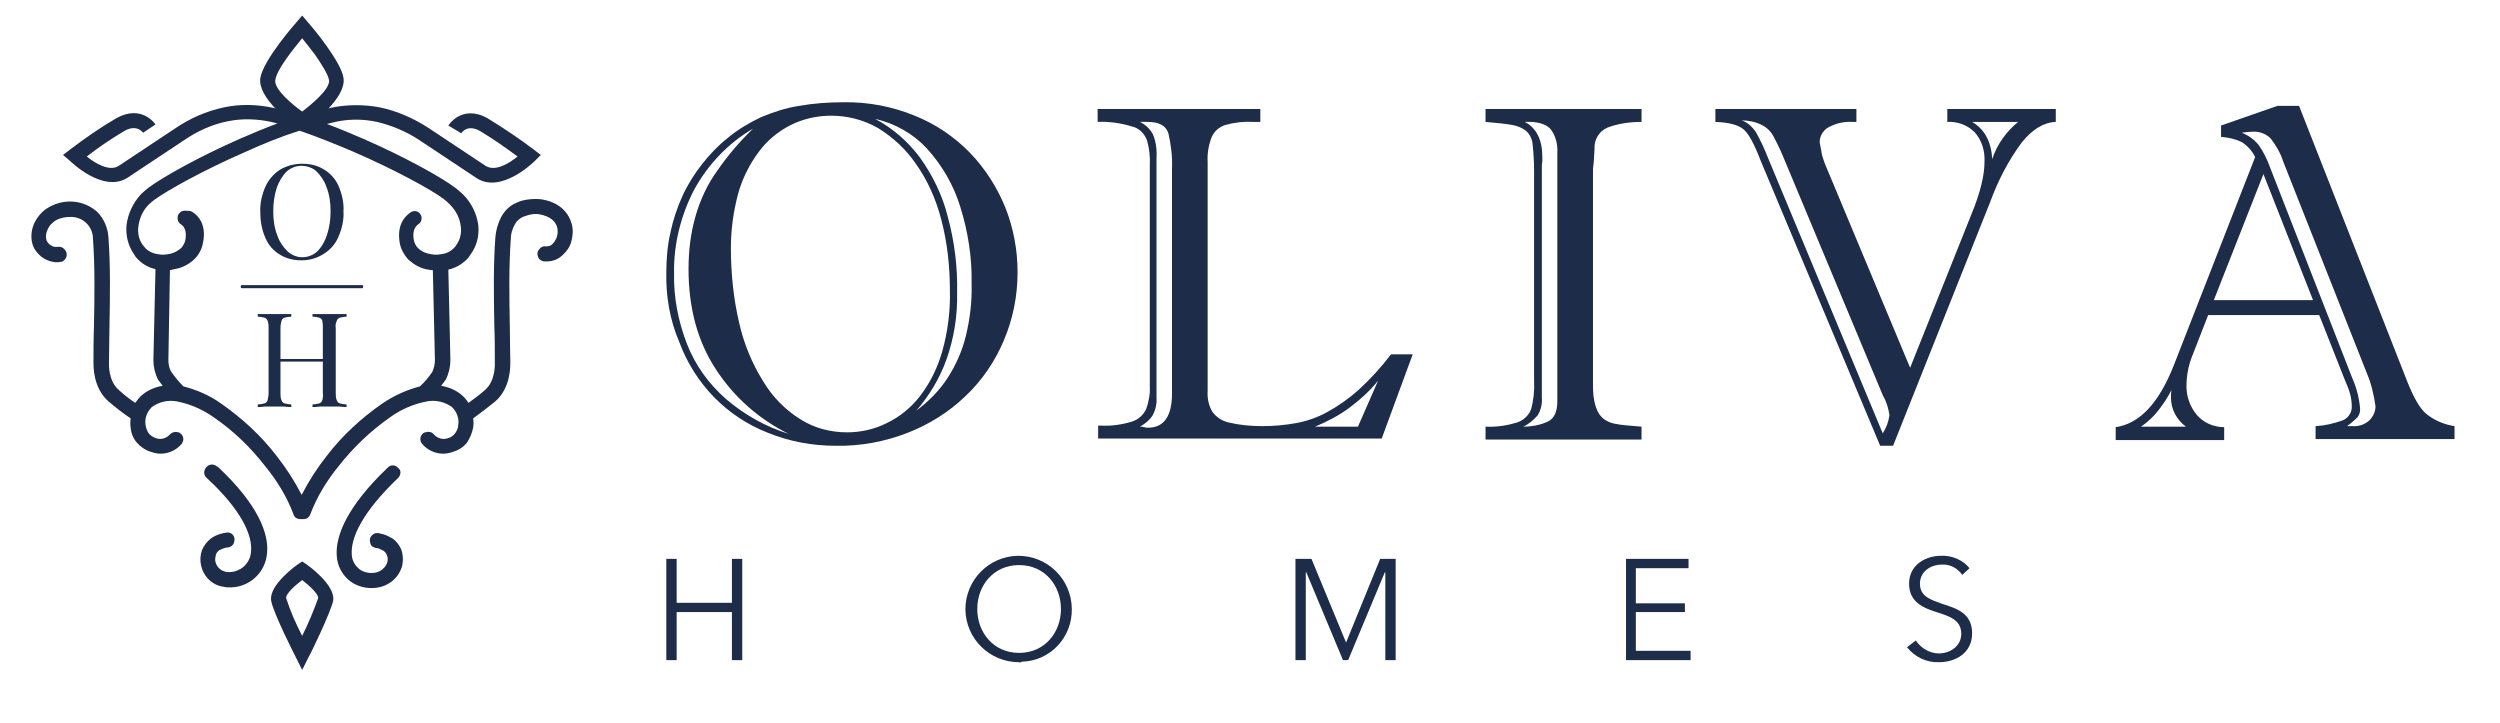
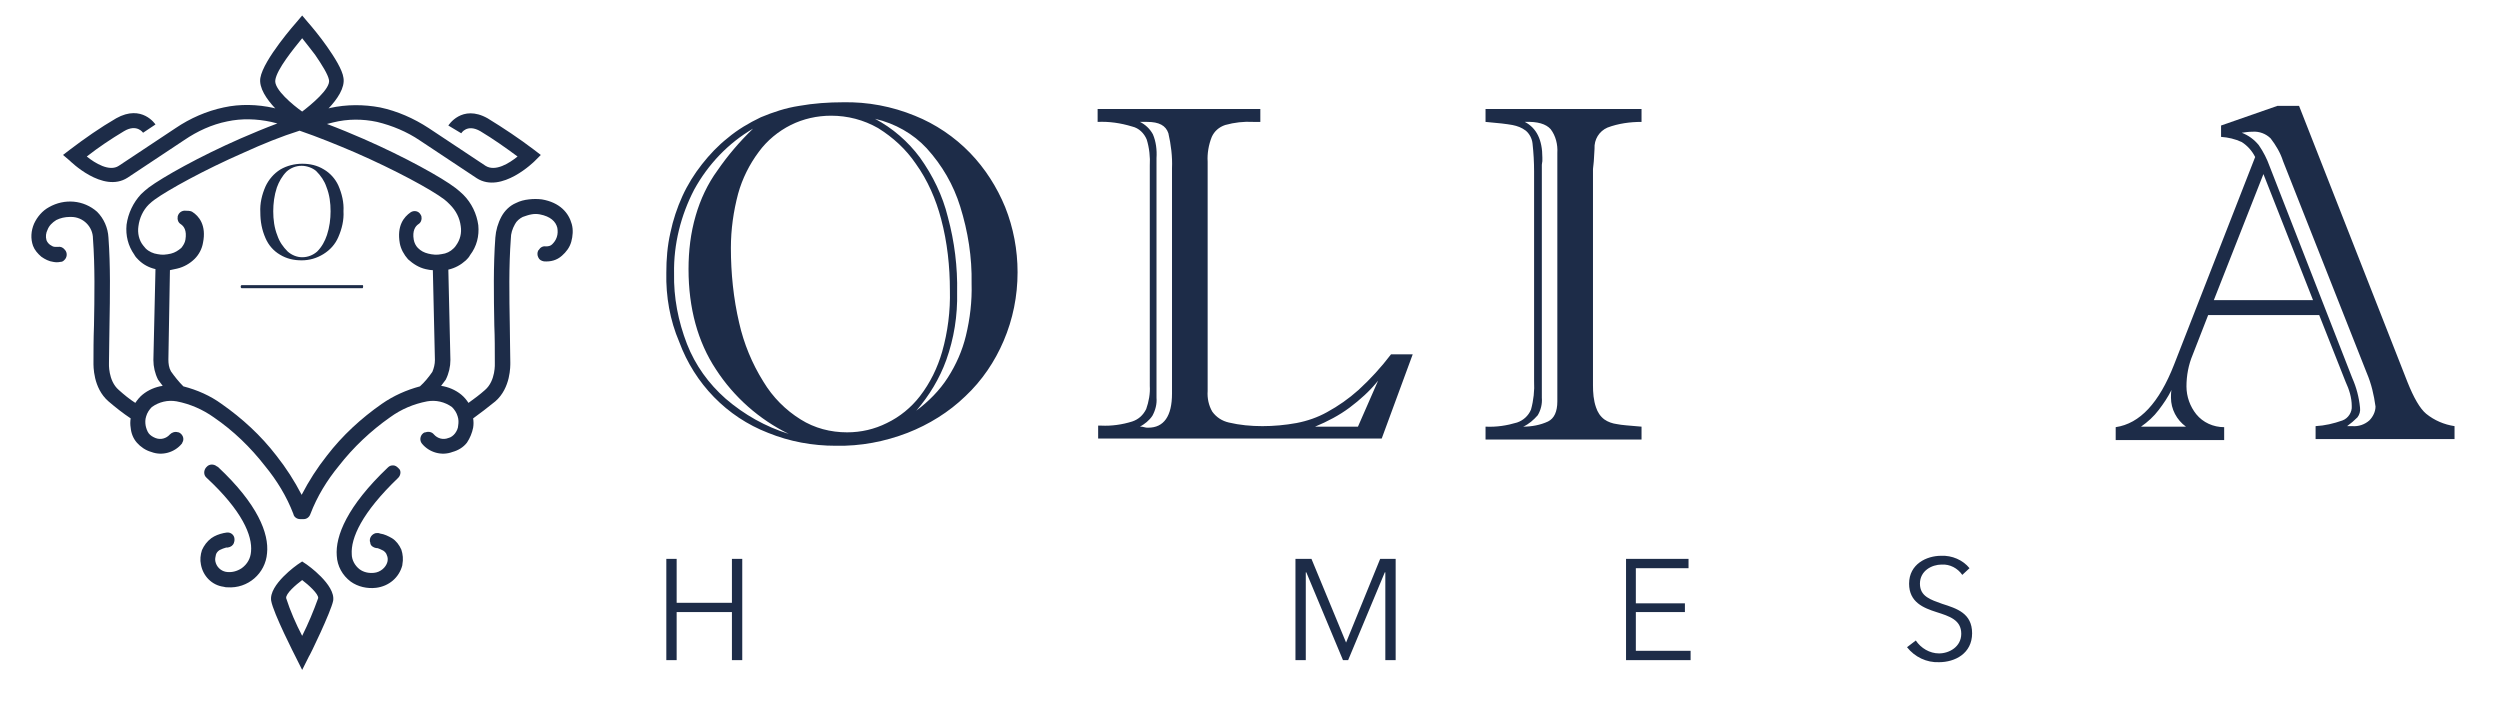
<svg xmlns="http://www.w3.org/2000/svg" version="1.1" id="Layer_1" x="0px" y="0px" viewBox="0 0 484 140" style="enable-background:new 0 0 484 140;" xml:space="preserve">
  <style type="text/css">
	.st0{fill-rule:evenodd;clip-rule:evenodd;fill:#1D2C48;}
	.st1{fill:#1D2C48;}
</style>
  <path class="st0" d="M37.2,41c1.3,0.8,2.8,2.6,2.1,6c-0.2,1.2-0.8,2.3-1.6,3.1c-0.9,0.9-2.1,1.6-3.4,1.9c-0.5,0.1-0.9,0.2-1.4,0.3  l-0.3,17.3l0,0c0,0.8,0.1,1.6,0.5,2.3c0.7,1,1.5,2,2.4,2.9c2.7,0.7,5.2,1.8,7.4,3.4c4,2.8,7.6,6.1,10.6,10c1.9,2.4,3.5,4.9,4.9,7.6  c1.4-2.7,3-5.2,4.9-7.6c3-3.9,6.6-7.2,10.6-10c2.3-1.6,4.8-2.7,7.4-3.4C82.2,74,83,73,83.7,72c0.3-0.7,0.5-1.5,0.5-2.3l0,0  l-0.4-17.4c-0.5,0-0.9-0.1-1.4-0.2c-1.3-0.3-2.4-1-3.4-1.9c-0.8-0.9-1.4-2-1.6-3.1c-0.6-3.4,0.8-5.1,2.1-6c0.6-0.4,1.5-0.3,1.9,0.4  c0.1,0.2,0.2,0.3,0.2,0.5V42c0.1,0.5-0.1,1.1-0.6,1.4c-0.6,0.4-1.2,1.3-0.9,3c0.1,0.6,0.4,1.2,0.8,1.6c0.6,0.6,1.2,0.9,2,1.1  c0.8,0.2,1.7,0.3,2.6,0.1c0.9-0.1,1.7-0.5,2.3-1.1c0.2-0.2,0.4-0.4,0.5-0.6c0.8-1.1,1.1-2.4,0.9-3.7c-0.2-1.6-0.9-3-2.1-4.2  c-0.4-0.4-0.7-0.7-1.1-1c-2.5-1.9-9.5-5.7-17.3-9.1c-3.5-1.5-7.2-3-10.7-4.2c-3.5,1.1-7.2,2.6-10.7,4.2c-7.8,3.4-14.8,7.3-17.3,9.1  c-0.4,0.3-0.8,0.6-1.2,1c-1.1,1.1-1.8,2.6-2,4.2c-0.2,1.3,0.1,2.7,0.9,3.7c0.2,0.2,0.3,0.4,0.5,0.6c0.6,0.6,1.5,1,2.3,1.1  c0.9,0.2,1.7,0.1,2.6-0.1c0.8-0.2,1.4-0.6,2-1.1c0.4-0.5,0.7-1,0.8-1.6c0.3-1.8-0.3-2.6-0.9-3c-0.5-0.3-0.7-0.9-0.6-1.4v-0.1  c0.2-0.8,0.9-1.2,1.6-1.1C36.8,40.8,37,40.9,37.2,41L37.2,41z M30.1,52.1c-1.3-0.3-2.4-0.9-3.3-1.8c-0.3-0.3-0.6-0.6-0.8-1  c-1.2-1.7-1.7-3.7-1.5-5.8c0.3-2.2,1.3-4.3,2.8-5.9c0.5-0.5,1-0.9,1.5-1.3c2.7-2,9.8-6,17.8-9.5c2.3-1,4.7-2,7.1-2.9l-1.2-0.3  c-2.8-0.6-5.7-0.7-8.5-0.1c-3,0.6-5.8,1.9-8.3,3.6l-11,7.3c-4.8,3.1-11.2-3.3-11.2-3.3L12.2,30l1.3-1c2.9-2.2,5.9-4.3,9-6.1  c5-2.8,7.6,1.2,7.6,1.2l-2.4,1.6c0,0-1.2-1.8-3.7-0.3c-2.5,1.5-4.9,3.1-7.2,4.9c1.6,1.3,4.4,3,6.2,1.8L34,24.8c2.8-1.9,6-3.3,9.3-4  c3.2-0.7,6.5-0.6,9.7,0.1l0.3,0.1c-1.7-1.8-3.2-4-2.9-5.9c0.6-3.6,7-10.8,7-10.8L58.5,3l1.1,1.3c0.7,0.8,2.3,2.7,3.7,4.7  s3,4.5,3.2,6.1c0.3,1.9-1.2,4.1-2.9,5.9l0.3-0.1c3.2-0.7,6.5-0.7,9.7-0.1c3.3,0.7,6.5,2.1,9.4,4l11,7.3c1.9,1.2,4.6-0.5,6.2-1.8  c-2.3-1.7-4.7-3.4-7.2-4.9c-2.6-1.5-3.7,0.4-3.7,0.4l-2.5-1.5c0,0,2.6-4.2,7.6-1.4c3.1,1.9,6.1,3.9,9,6.1l1.3,1l-1.2,1.2  c0,0-6.4,6.4-11.2,3.3l-11-7.3c-2.5-1.7-5.4-2.9-8.3-3.6c-2.8-0.6-5.7-0.6-8.5,0.1L63.3,24c2.4,0.9,4.8,1.9,7.1,2.9  c8,3.5,15.2,7.5,17.8,9.5c0.5,0.4,1,0.8,1.5,1.3c1.6,1.6,2.6,3.7,2.9,5.9c0.2,2.1-0.3,4.1-1.6,5.8c-0.2,0.4-0.5,0.7-0.8,1  c-1,0.9-2.1,1.5-3.4,1.8l0.4,17.5l0,0c0,1.3-0.3,2.6-0.9,3.8c-0.3,0.4-0.6,0.8-0.9,1.2c1.4,0.2,2.8,0.8,3.9,1.7c0.6,0.5,1,1,1.4,1.6  c1.1-0.8,2.2-1.6,3.2-2.5l0,0c2.1-1.8,1.9-5.2,1.9-5.2v-0.1c0-2.7,0-4.9-0.1-7.2c-0.1-5.7-0.2-11.6,0.2-17l0,0  c0.1-1.4,0.5-2.8,1.2-4.1c0.6-1.1,1.6-2.1,2.8-2.6l0,0c0.8-0.4,1.6-0.6,2.5-0.7c0.8-0.1,1.7-0.1,2.5,0c3.5,0.6,5.2,2.6,5.8,4.8  c0.3,1.1,0.2,2.3-0.1,3.4c-0.3,1.1-1,2-1.8,2.7c-1,0.9-2.2,1.2-3.5,1.1c-0.5-0.1-0.9-0.3-1.1-0.8c-0.2-0.4-0.2-0.9,0-1.3l0.1-0.1  c0.3-0.5,0.8-0.8,1.4-0.7c0.5,0,0.9-0.1,1.2-0.4c0.4-0.4,0.7-0.8,0.9-1.4c0.2-0.6,0.2-1.2,0.1-1.8c-0.3-1.2-1.3-2.2-3.4-2.6  c-0.5-0.1-1.1-0.1-1.6,0c-0.6,0.1-1.1,0.3-1.7,0.5l0,0c-0.6,0.3-1.2,0.8-1.5,1.4c-0.5,0.9-0.8,1.8-0.8,2.8l0,0  c-0.4,5.4-0.3,11.1-0.2,16.8c0,2.6,0.1,5.2,0.1,7.2l0,0c0,0.6,0.1,4.9-2.9,7.5l0,0C94.4,78.9,93,80,91.6,81c0.1,0.6,0.1,1.2,0,1.8  c-0.2,1-0.6,2-1.2,2.9c-0.7,0.9-1.7,1.5-2.8,1.8c-2.1,0.8-4.5,0.1-5.9-1.6c-0.5-0.6-0.4-1.5,0.2-2c0.1-0.1,0.3-0.2,0.4-0.2h0.1  c0.5-0.2,1.2-0.1,1.6,0.4c0.7,0.8,1.8,1.1,2.8,0.7c0.5-0.1,1-0.5,1.3-0.9c0.3-0.4,0.6-1,0.6-1.5c0.1-0.6,0.1-1.2-0.1-1.8  c-0.2-0.7-0.6-1.3-1.1-1.8c-1.4-1-3.1-1.4-4.8-1.1c-2.6,0.5-5,1.5-7.2,3.1c-3.7,2.6-7.1,5.8-9.9,9.4c-2.3,2.8-4.2,5.9-5.5,9.3  c-0.2,0.6-0.7,1-1.3,1h-0.7c-0.6,0-1.2-0.4-1.3-1c-1.3-3.4-3.2-6.5-5.5-9.3c-2.8-3.6-6.1-6.8-9.9-9.4c-2.1-1.5-4.6-2.6-7.2-3.1  c-1.7-0.3-3.4,0.1-4.8,1.1c-0.5,0.5-0.9,1.1-1.1,1.8c-0.2,0.6-0.2,1.2-0.1,1.8c0.1,0.5,0.3,1.1,0.6,1.5c0.3,0.4,0.8,0.7,1.3,0.9  c1,0.4,2.1,0.1,2.8-0.7c0.4-0.4,1-0.6,1.6-0.4h0.1c0.7,0.3,1.1,1.1,0.8,1.8c-0.1,0.1-0.1,0.3-0.2,0.4c-1.4,1.7-3.8,2.4-5.9,1.6  c-1.1-0.3-2.1-1-2.8-1.8c-0.7-0.8-1.1-1.8-1.2-2.9c-0.1-0.6-0.1-1.2,0-1.8c-1.5-1-2.9-2.1-4.3-3.3l0,0c-3-2.6-2.9-6.9-2.9-7.5l0,0  c0-2,0-4.6,0.1-7.2c0.1-5.6,0.2-11.4-0.2-16.8l0,0c0-2.3-1.9-4.2-4.2-4.2c-0.1,0-0.2,0-0.3,0c-0.9,0-1.8,0.2-2.6,0.6  c-0.8,0.5-1.4,1.1-1.7,1.9c-0.3,0.6-0.4,1.3-0.2,2c0.1,0.3,0.4,0.7,0.7,0.9c0.3,0.2,0.6,0.4,1,0.4c0.2,0,0.3,0,0.5,0  c0.5-0.1,1,0.1,1.3,0.5l0.1,0.1c0.5,0.6,0.4,1.5-0.2,2c-0.2,0.2-0.4,0.3-0.7,0.3c-0.5,0.1-0.9,0.1-1.4,0c-0.8-0.1-1.6-0.5-2.3-1  c-0.7-0.6-1.3-1.3-1.6-2.1c-0.5-1.4-0.4-2.9,0.2-4.3c0.6-1.3,1.6-2.5,2.9-3.2c3-1.7,6.7-1.4,9.3,0.9c1.3,1.3,2.1,3.1,2.2,5l0,0  c0.4,5.4,0.3,11.3,0.2,17c0,2.2-0.1,4.5-0.1,7.2v0.1c0,0-0.2,3.4,1.9,5.2l0,0c1,0.9,2.1,1.8,3.2,2.5c0.4-0.6,0.9-1.2,1.4-1.6  c1.1-0.9,2.5-1.5,3.9-1.7c-0.3-0.4-0.6-0.8-0.9-1.2c-0.6-1.2-0.9-2.5-0.9-3.8l0,0L30.1,52.1L30.1,52.1z M77.1,92.5  c-7.1,6.8-9.2,11.7-9,14.8c0,1.1,0.6,2.2,1.5,2.9c0.8,0.6,1.8,0.8,2.8,0.7l0,0c1.2-0.1,2.3-1,2.6-2.1c0.1-0.4,0.1-0.9-0.1-1.3  c-0.1-0.4-0.4-0.7-0.7-0.9c-0.4-0.2-0.8-0.4-1.2-0.5h-0.2c-0.5-0.1-1-0.4-1.1-0.9v-0.1c-0.3-0.7,0.1-1.5,0.8-1.8  c0.2-0.1,0.4-0.1,0.6-0.1c0.2,0,0.3,0,0.5,0.1c0.8,0.1,1.6,0.5,2.3,0.9c0.8,0.5,1.4,1.3,1.8,2.2c0.3,0.9,0.4,1.9,0.2,2.9v0.1  c-0.6,2.4-2.6,4.1-5.1,4.4l0,0c-1.7,0.2-3.5-0.2-4.9-1.2c-1.6-1.2-2.6-3-2.7-5c-0.3-3.8,2-9.6,9.9-17.1c0.3-0.3,0.6-0.4,1-0.4  c0.4,0,0.7,0.2,1,0.5l0.1,0.1C77.7,91.1,77.6,92,77.1,92.5c0,0.1,0,0.1,0,0.1L77.1,92.5z M42.2,90.4c7.7,7.2,9.9,12.9,9.5,16.7  c-0.3,3.9-3.7,6.9-7.7,6.6c-0.2,0-0.4,0-0.7-0.1c-2.3-0.3-4-2.1-4.4-4.3l0,0c-0.2-0.9-0.1-1.9,0.2-2.8c0.4-0.9,1-1.7,1.8-2.3  c0.7-0.5,1.5-0.8,2.4-1c0.2,0,0.4-0.1,0.6-0.1c0.8-0.1,1.5,0.5,1.5,1.3c0,0.2,0,0.4-0.1,0.6v0.1c-0.2,0.5-0.6,0.8-1.2,0.9h-0.3  c-0.4,0.1-0.9,0.3-1.3,0.5c-0.3,0.2-0.6,0.5-0.7,0.9c-0.1,0.4-0.2,0.9-0.1,1.3l0,0c0.2,1,1,1.8,2,2c1.1,0.2,2.2-0.1,3.1-0.7  c1.1-0.8,1.7-1.9,1.8-3.2c0.3-3.1-1.7-7.9-8.6-14.3c-0.6-0.5-0.6-1.4-0.1-2c0,0,0,0,0,0l0.1-0.1c0.5-0.6,1.4-0.6,2-0.1c0,0,0,0,0,0  L42.2,90.4z M53.3,15.5c-0.3,1.8,3.5,4.9,5.2,6.1c1.7-1.3,5.5-4.4,5.2-6.1c-0.2-1.1-1.4-3-2.7-4.9c-0.9-1.2-1.8-2.3-2.5-3.2  C56.8,9.5,53.6,13.4,53.3,15.5L53.3,15.5z M58.5,112.3c-1.2,0.9-3.2,2.6-3.1,3.5c0.8,2.5,1.9,5,3.1,7.3c1.2-2.4,2.2-4.8,3.1-7.3  C61.7,115,59.7,113.2,58.5,112.3z M52.5,116.3c-0.5-3.1,5.1-7,5.1-7l0.9-0.6l0.9,0.6c0,0,5.6,3.9,5.1,7c-0.4,2.1-4.6,10.8-4.7,10.8  l-1.3,2.6l-1.3-2.6C57.2,127.1,52.9,118.7,52.5,116.3L52.5,116.3z" />
  <path class="st1" d="M129,52.8c0-2.6,0.2-5.2,0.8-7.8c0.5-2.4,1.3-4.8,2.3-7c1-2.2,2.3-4.3,3.8-6.2c1.5-1.9,3.1-3.6,5-5.1  c1.9-1.6,4.1-2.9,6.4-4c2.4-1,4.8-1.8,7.4-2.2c2.8-0.5,5.7-0.7,8.5-0.7c4.8-0.1,9.5,0.8,13.9,2.6c4,1.6,7.7,4.1,10.7,7.2  c2.9,3,5.2,6.6,6.8,10.5c1.6,4,2.4,8.3,2.4,12.6c0,4.6-0.9,9.1-2.7,13.3c-1.7,4-4.2,7.7-7.4,10.7c-3.2,3.1-7.1,5.5-11.2,7.1  c-4.4,1.7-9.1,2.6-13.9,2.5c-4.5,0-8.9-0.8-13.1-2.5c-8-3.1-14.2-9.5-17.2-17.6C129.7,62,128.9,57.4,129,52.8z M145.8,24.9  c-4.8,2.8-8.7,6.9-11.4,11.8c-2.6,5-4,10.6-3.9,16.2c-0.1,4.7,0.8,9.3,2.5,13.7c1.6,4.1,4.2,7.7,7.5,10.6c3.6,3.1,7.7,5.4,12.2,6.8  c-5.7-2.8-10.6-7.1-14.1-12.5c-3.5-5.3-5.3-11.8-5.3-19.4c0-3.5,0.4-7,1.4-10.4c0.9-3.1,2.3-6.1,4.2-8.7  C140.9,30.1,143.2,27.4,145.8,24.9L145.8,24.9z M141.5,48c0,4.9,0.5,9.8,1.6,14.5c0.9,4,2.5,7.9,4.7,11.4c1.8,3,4.3,5.5,7.2,7.3  c2.7,1.7,5.8,2.5,9,2.5c2.7,0,5.3-0.6,7.7-1.8c2.5-1.2,4.7-3,6.4-5.2c2-2.6,3.4-5.5,4.3-8.6c1.1-3.9,1.6-7.9,1.5-11.9  c0-4.6-0.5-9.3-1.7-13.8c-1-3.8-2.6-7.5-4.9-10.7c-1.9-2.8-4.4-5.1-7.3-6.9c-2.8-1.6-5.9-2.4-9.1-2.4c-2.7,0-5.4,0.6-7.8,1.8  c-2.4,1.2-4.6,3-6.2,5.2c-1.8,2.4-3.2,5.2-4,8.1C142,40.9,141.5,44.4,141.5,48z M169.4,23c3.4,1.8,6.4,4.4,8.7,7.5  c2.5,3.5,4.4,7.4,5.4,11.5c1.3,4.8,1.9,9.7,1.8,14.6c0.1,4.5-0.6,8.9-2.1,13.1c-1.3,3.6-3.3,6.9-5.8,9.8c2.4-1.8,4.5-3.9,6.1-6.4  c1.6-2.5,2.8-5.2,3.5-8.1c0.8-3.3,1.2-6.7,1.1-10.1c0.1-5.1-0.7-10.1-2.2-14.9c-1.3-4.2-3.5-8-6.5-11.3  C176.8,25.9,173.3,23.9,169.4,23L169.4,23z" />
  <path class="st1" d="M212.5,23.6v-2.5H244v2.5h-1.4c-1.8-0.1-3.6,0.1-5.4,0.6c-1.2,0.4-2.1,1.2-2.6,2.3c-0.6,1.5-0.9,3.2-0.8,4.8  v44.4c-0.1,1.4,0.2,2.8,0.9,4c0.8,1.1,1.9,1.8,3.2,2.1c2.1,0.5,4.3,0.7,6.5,0.7c2.2,0,4.4-0.2,6.6-0.6c2.1-0.4,4.1-1.1,5.9-2.1  c2.2-1.2,4.2-2.6,6.1-4.3c2.3-2.1,4.4-4.4,6.3-6.9h4.2l-6,16.3h-54.9v-2.5h0.6c2,0.1,4.1-0.2,6-0.8c1.2-0.4,2.1-1.2,2.7-2.4  c0.5-1.4,0.8-3,0.7-4.5V32.1c0.1-1.7-0.1-3.5-0.6-5.1c-0.5-1.2-1.5-2.2-2.8-2.5C216.9,23.8,214.7,23.5,212.5,23.6z M223.9,30.6V77  c0.1,1.2-0.2,2.4-0.8,3.5c-0.6,0.9-1.5,1.6-2.4,2.1c0.3,0,0.5,0,0.8,0.1s0.5,0.1,0.8,0.1c3,0,4.6-2.2,4.6-6.6V32.6  c0.1-2.3-0.2-4.6-0.7-6.8c-0.5-1.5-1.8-2.2-4.1-2.2h-1.4c1,0.5,1.9,1.3,2.5,2.4C223.8,27.4,224,29,223.9,30.6L223.9,30.6z   M254.6,82.6h8.3l3.9-8.9c-1.6,2-3.5,3.7-5.5,5.2C259.3,80.4,257,81.6,254.6,82.6L254.6,82.6z" />
  <path class="st1" d="M287.6,21.1h30.2v2.5c-2.2,0-4.5,0.3-6.6,1.1c-1.6,0.7-2.6,2.3-2.5,4.1c-0.1,1.3-0.1,2.3-0.2,3s-0.1,1.1-0.1,1  v41.8c0,1.4,0.1,2.9,0.6,4.3c0.3,0.9,0.8,1.7,1.6,2.3c0.7,0.5,1.6,0.8,2.4,0.9c0.9,0.2,2.5,0.3,4.8,0.5v2.5h-30.2v-2.5  c2.1,0.1,4.1-0.2,6.1-0.8c1.2-0.4,2.2-1.3,2.7-2.5c0.5-1.8,0.7-3.7,0.6-5.5V33.2c0-1.8-0.1-3.6-0.3-5.4c-0.1-1-0.6-1.9-1.3-2.5  c-0.8-0.6-1.6-0.9-2.6-1.1c-1.1-0.2-2.8-0.4-5.2-0.6L287.6,21.1z M298.5,31.9V77c0.1,1.2-0.2,2.4-0.8,3.4c-0.8,0.9-1.7,1.7-2.8,2.2  c1.6,0,3.3-0.3,4.8-1c1.2-0.6,1.8-1.9,1.8-3.9V29.6c0.1-1.6-0.3-3.3-1.3-4.6c-0.9-1-2.5-1.5-5-1.4c2.3,1.2,3.4,3.5,3.4,6.9  c0,0.2,0,0.5,0,0.7S298.5,31.6,298.5,31.9z" />
-   <path class="st1" d="M377.1,21.1H398v2.5c-2.4,0.1-4.6,1.5-6.6,4c-2.6,3.5-4.6,7.4-6.1,11.5l-18.8,47.2H364l-23.1-55.1  c-1.3-3.4-2.4-5.4-3.4-6.2s-2.7-1.3-5.4-1.4v-2.5h27.3v2.5h-0.8c-1.6-0.1-3.3,0.3-4.7,1.1c-1,0.6-1.7,1.8-1.6,3  c0-0.1,0.1,0.4,0.3,1.5c0.1,0.9,0.4,1.7,0.7,2.5l16.5,39.5l11.9-29.8c1.7-4.1,2.5-7.5,2.5-10.1c0.1-2.1-0.5-4.1-1.9-5.7  c-1.4-1.4-3.3-2.1-5.3-2V21.1z M342.3,30.6l22.2,53.3c0.7-1.1,1.1-2.2,1.3-3.5c-0.2-1.4-0.6-2.7-1.3-3.9l-19-45.5  c-0.6-1.5-1.3-3-2.1-4.5c-0.5-1-1.3-1.8-2.3-2.3c-1.2-0.6-2.6-0.9-3.9-0.9c1.1,0.4,2,1.2,2.7,2.2C340.8,27.1,341.6,28.8,342.3,30.6z   M390.7,23.6h-8.9c2.4,1.4,3.7,3.8,3.9,7.2C386.6,28,388.4,25.5,390.7,23.6L390.7,23.6z" />
  <path class="st1" d="M454.1,73.9L449,61h-21.5l-3,7.7c-0.8,1.9-1.2,4-1.2,6.1c0,2,0.7,3.9,1.9,5.4c1.3,1.6,3.3,2.5,5.4,2.5v2.5h-21  v-2.5c4.7-0.7,8.4-4.7,11.3-12.1l15.7-40.2c-0.6-1.2-1.5-2.2-2.6-2.9c-1.3-0.6-2.6-0.9-4-1v-2.2l10.9-3.8h4.2l21,53.5  c1.2,3,2.4,5.1,3.6,6.1c1.6,1.3,3.5,2.1,5.5,2.4v2.5h-26.9v-2.5c1.8-0.1,3.5-0.5,5.2-1.1c1.1-0.4,1.9-1.6,1.8-2.8  C455.3,77,454.8,75.4,454.1,73.9z M414.5,82.6h8.7c-1.8-1.3-2.9-3.4-2.9-5.6c0-0.5,0-1,0.1-1.5c-0.7,1.4-1.5,2.6-2.5,3.9  C417,80.6,415.8,81.7,414.5,82.6L414.5,82.6z M428.6,58.1h19.2l-9.6-24.4L428.6,58.1z M458.2,72.2l-16.2-41  c-0.5-1.6-1.4-3.1-2.4-4.4c-0.9-0.9-2.2-1.4-3.5-1.3c-0.7,0-1.4,0.1-2.1,0.2c1.3,0.5,2.4,1.3,3.3,2.4c0.9,1.3,1.6,2.7,2.1,4.1l16,41  c0.8,1.8,1.3,3.7,1.5,5.7c0.1,0.7-0.1,1.4-0.5,1.9c-0.6,0.6-1.3,1.2-2,1.7h1c1.2,0.1,2.4-0.3,3.3-1.1c0.7-0.7,1.2-1.7,1.2-2.7  C459.6,76.5,459.1,74.3,458.2,72.2L458.2,72.2z" />
  <path class="st1" d="M129,108.2h2v8.5h10.7v-8.5h2v19.6h-2v-9.3H131v9.3h-2V108.2z" />
-   <path class="st1" d="M197.3,128.2c-5.7,0-10.3-4.5-10.4-10.2c0-5.7,4.5-10.3,10.2-10.4c5.7,0,10.3,4.5,10.4,10.2c0,0,0,0.1,0,0.1  c0.1,5.5-4.2,10.1-9.7,10.2C197.6,128.3,197.4,128.3,197.3,128.2z M197.3,109.4c-5,0-8.1,4-8.1,8.5s3.1,8.5,8.1,8.5s8.1-4,8.1-8.5  S202.3,109.4,197.3,109.4z" />
  <path class="st1" d="M260.6,124.4L260.6,124.4l6.6-16.2h3v19.6h-2v-17h-0.1l-7.1,17H260l-7.1-17h-0.1v17h-2v-19.6h3.1L260.6,124.4z" />
  <path class="st1" d="M316.8,126h10.5v1.8h-12.5v-19.6h12.1v1.8h-10.2v6.8h9.5v1.7h-9.5V126z" />
  <path class="st1" d="M379.9,111.3c-0.9-1.3-2.4-2.1-4-2c-1.9,0-4.2,1.2-4.2,3.7s2.1,3.1,4.3,3.9c2.8,0.9,5.8,1.8,5.8,5.7  s-3.3,5.6-6.4,5.6c-2.4,0.1-4.7-1-6.2-2.9l1.7-1.3c1,1.5,2.7,2.5,4.5,2.5c2,0,4.3-1.3,4.3-3.8c0-2.7-2.3-3.4-4.8-4.2  s-5.3-1.9-5.3-5.5c0-3.8,3.4-5.4,6.2-5.4c2.1-0.1,4.2,0.8,5.5,2.4L379.9,111.3z" />
  <path class="st1" d="M70.2,55.8H46.8c-0.1,0-0.2-0.1-0.2-0.3s0.1-0.3,0.2-0.3h23.4c0.1,0,0.1,0.1,0.1,0.3S70.2,55.8,70.2,55.8z" />
  <path class="st1" d="M58.5,31.7c1.5,0,2.9,0.3,4.2,1.1c1.2,0.7,2.2,1.8,2.8,3.1c0.7,1.6,1.1,3.3,1,5c0.1,1.7-0.3,3.4-1,5  c-0.6,1.4-1.6,2.5-2.9,3.3c-1.3,0.8-2.7,1.2-4.2,1.2c-1.5,0-2.9-0.3-4.2-1.1c-1.2-0.7-2.2-1.8-2.8-3.2c-0.7-1.6-1-3.2-1-5  c-0.1-1.7,0.3-3.4,1-5c0.6-1.3,1.6-2.5,2.9-3.3C55.5,32.1,57,31.7,58.5,31.7z M58.4,32.1c-1.1,0-2.1,0.4-2.9,1.1  c-0.9,0.9-1.5,2-1.9,3.1c-0.5,1.5-0.7,3.1-0.7,4.6c0,1.6,0.2,3.2,0.8,4.7c0.4,1.2,1.1,2.2,2,3.1c0.8,0.7,1.8,1.1,2.8,1.1  c1.1,0,2.1-0.4,2.9-1.1c0.9-0.9,1.5-2,1.9-3.2c0.5-1.5,0.7-3.1,0.7-4.6c0-1.6-0.2-3.2-0.8-4.7c-0.4-1.2-1.1-2.2-2-3.1  C60.5,32.5,59.4,32.1,58.4,32.1L58.4,32.1z" />
-   <path class="st1" d="M49.9,78.8v-0.5c0.4,0,0.9-0.1,1.3-0.2c0.3-0.1,0.5-0.3,0.6-0.6c0.1-0.4,0.2-0.9,0.2-1.4V63.5  c0-0.5,0-0.9-0.2-1.4c-0.1-0.3-0.3-0.5-0.6-0.6c-0.4-0.1-0.9-0.2-1.3-0.2v-0.5l1.4,0h1.8h1.8l1.5,0v0.5c-0.4,0-0.9,0.1-1.3,0.2  c-0.3,0.1-0.5,0.3-0.6,0.6c-0.1,0.4-0.2,0.9-0.2,1.4v12.6c0,0.5,0,0.9,0.2,1.4c0.1,0.3,0.3,0.5,0.6,0.6c0.4,0.1,0.9,0.2,1.3,0.2v0.5  c-0.4,0-0.9,0-1.5-0.1h-1.8h-1.8C50.7,78.8,50.3,78.8,49.9,78.8z M53.4,70v-0.5h10.1V70H53.4z M60.5,78.8v-0.5  c0.4,0,0.9-0.1,1.3-0.2c0.3-0.1,0.5-0.3,0.6-0.6c0.1-0.5,0.2-0.9,0.1-1.4V63.5c0-0.5,0-0.9-0.1-1.4c-0.1-0.3-0.3-0.5-0.6-0.6  c-0.4-0.1-0.9-0.2-1.3-0.2v-0.5l1.5,0h1.8h1.9l1.4,0v0.5c-0.4,0-0.9,0.1-1.3,0.2c-0.3,0.1-0.5,0.3-0.6,0.6C65,62.6,64.9,63,65,63.5  v12.6c0,0.5,0,0.9,0.2,1.4c0.1,0.3,0.3,0.5,0.6,0.6c0.4,0.1,0.9,0.2,1.3,0.2v0.5c-0.4,0-0.8,0-1.4-0.1h-1.9H62  C61.4,78.8,60.9,78.8,60.5,78.8L60.5,78.8z" />
</svg>